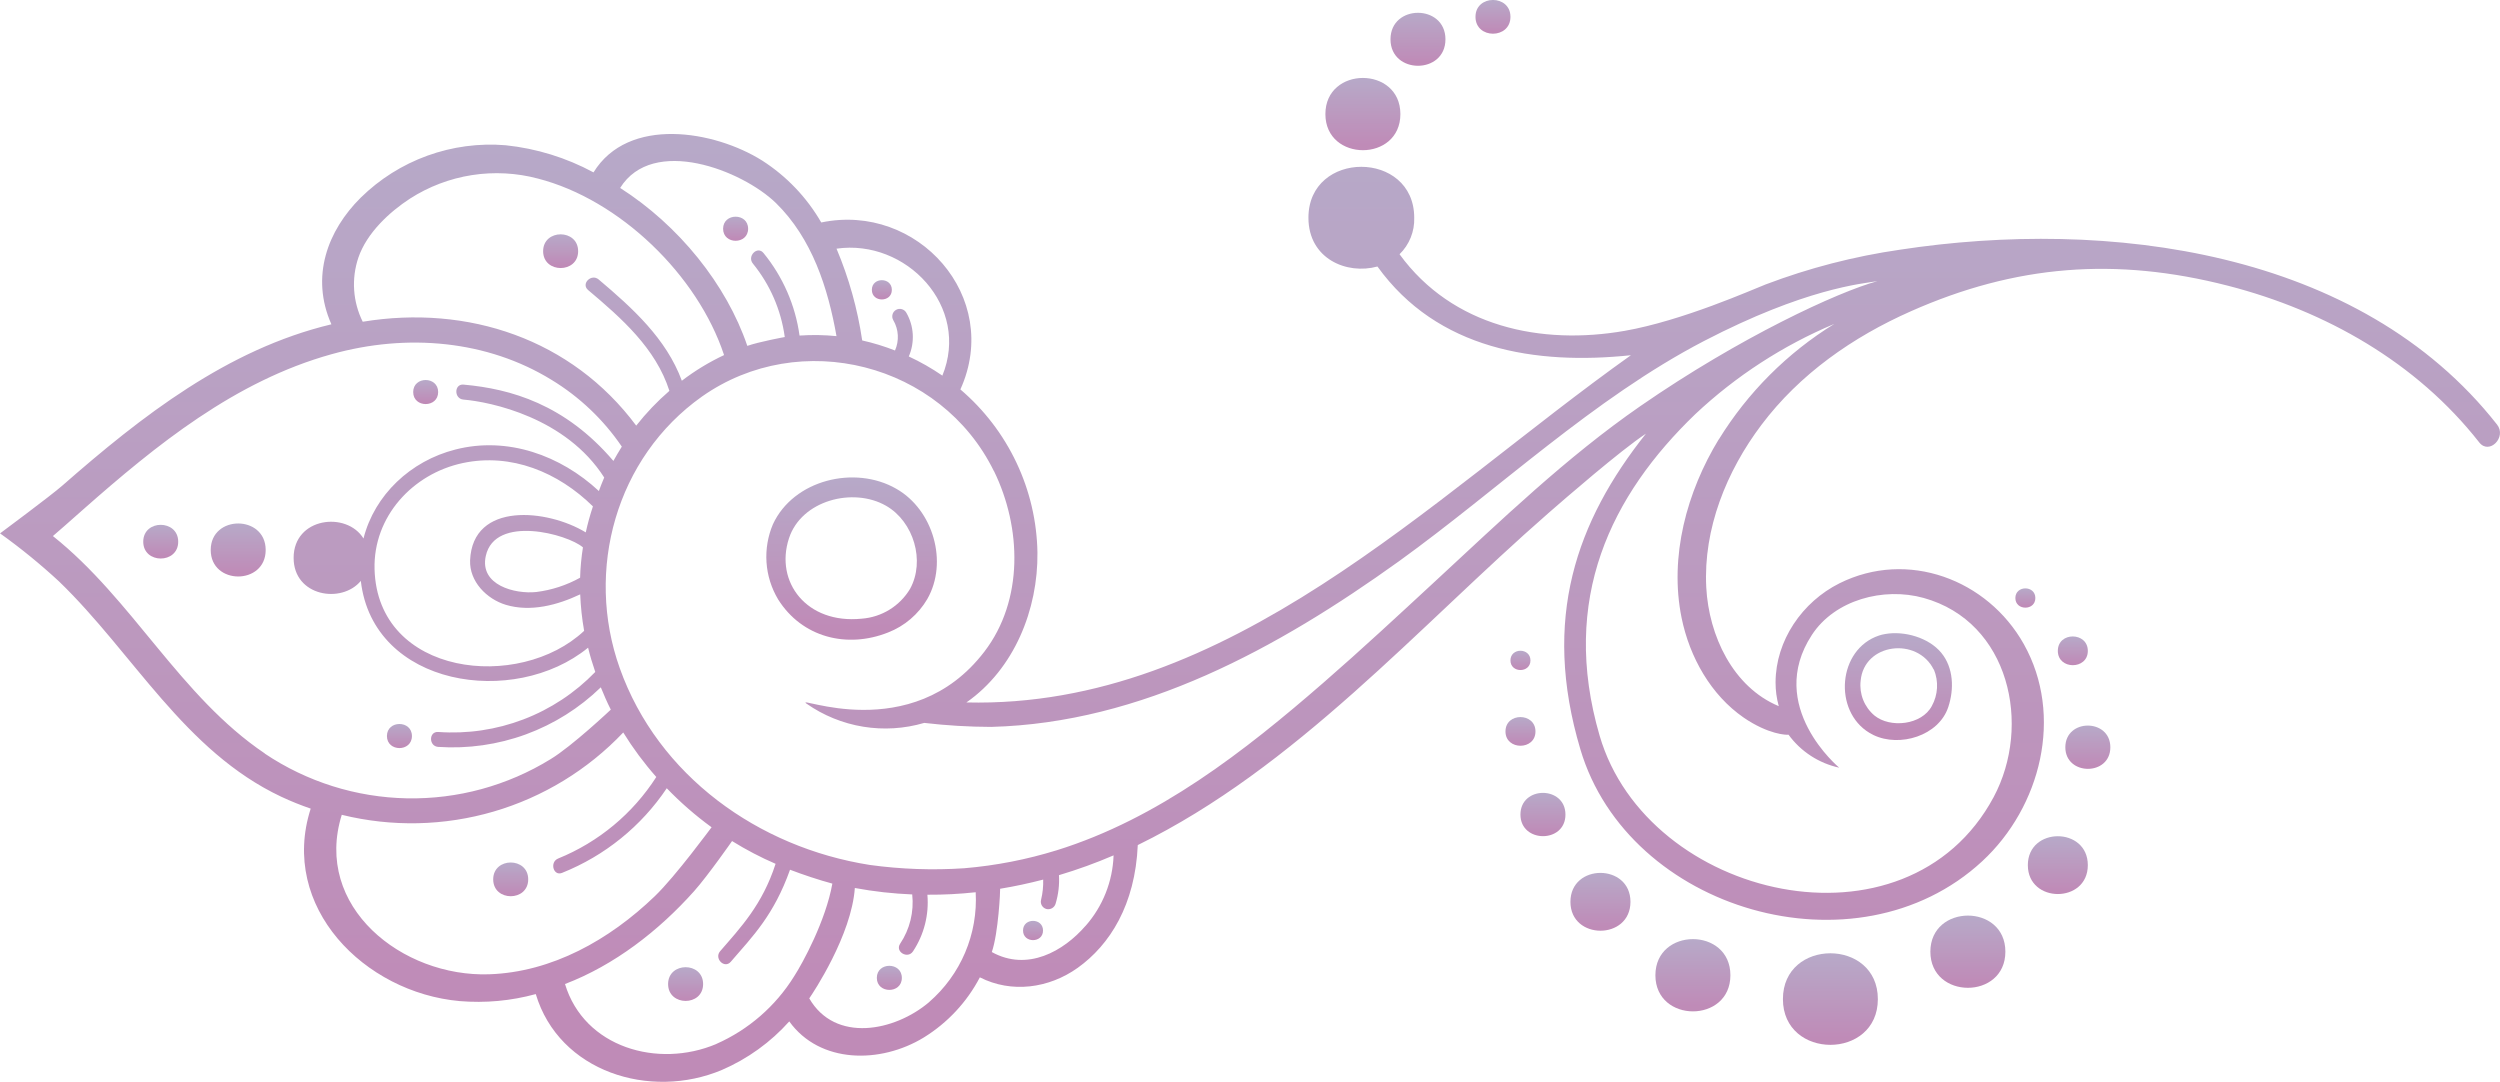
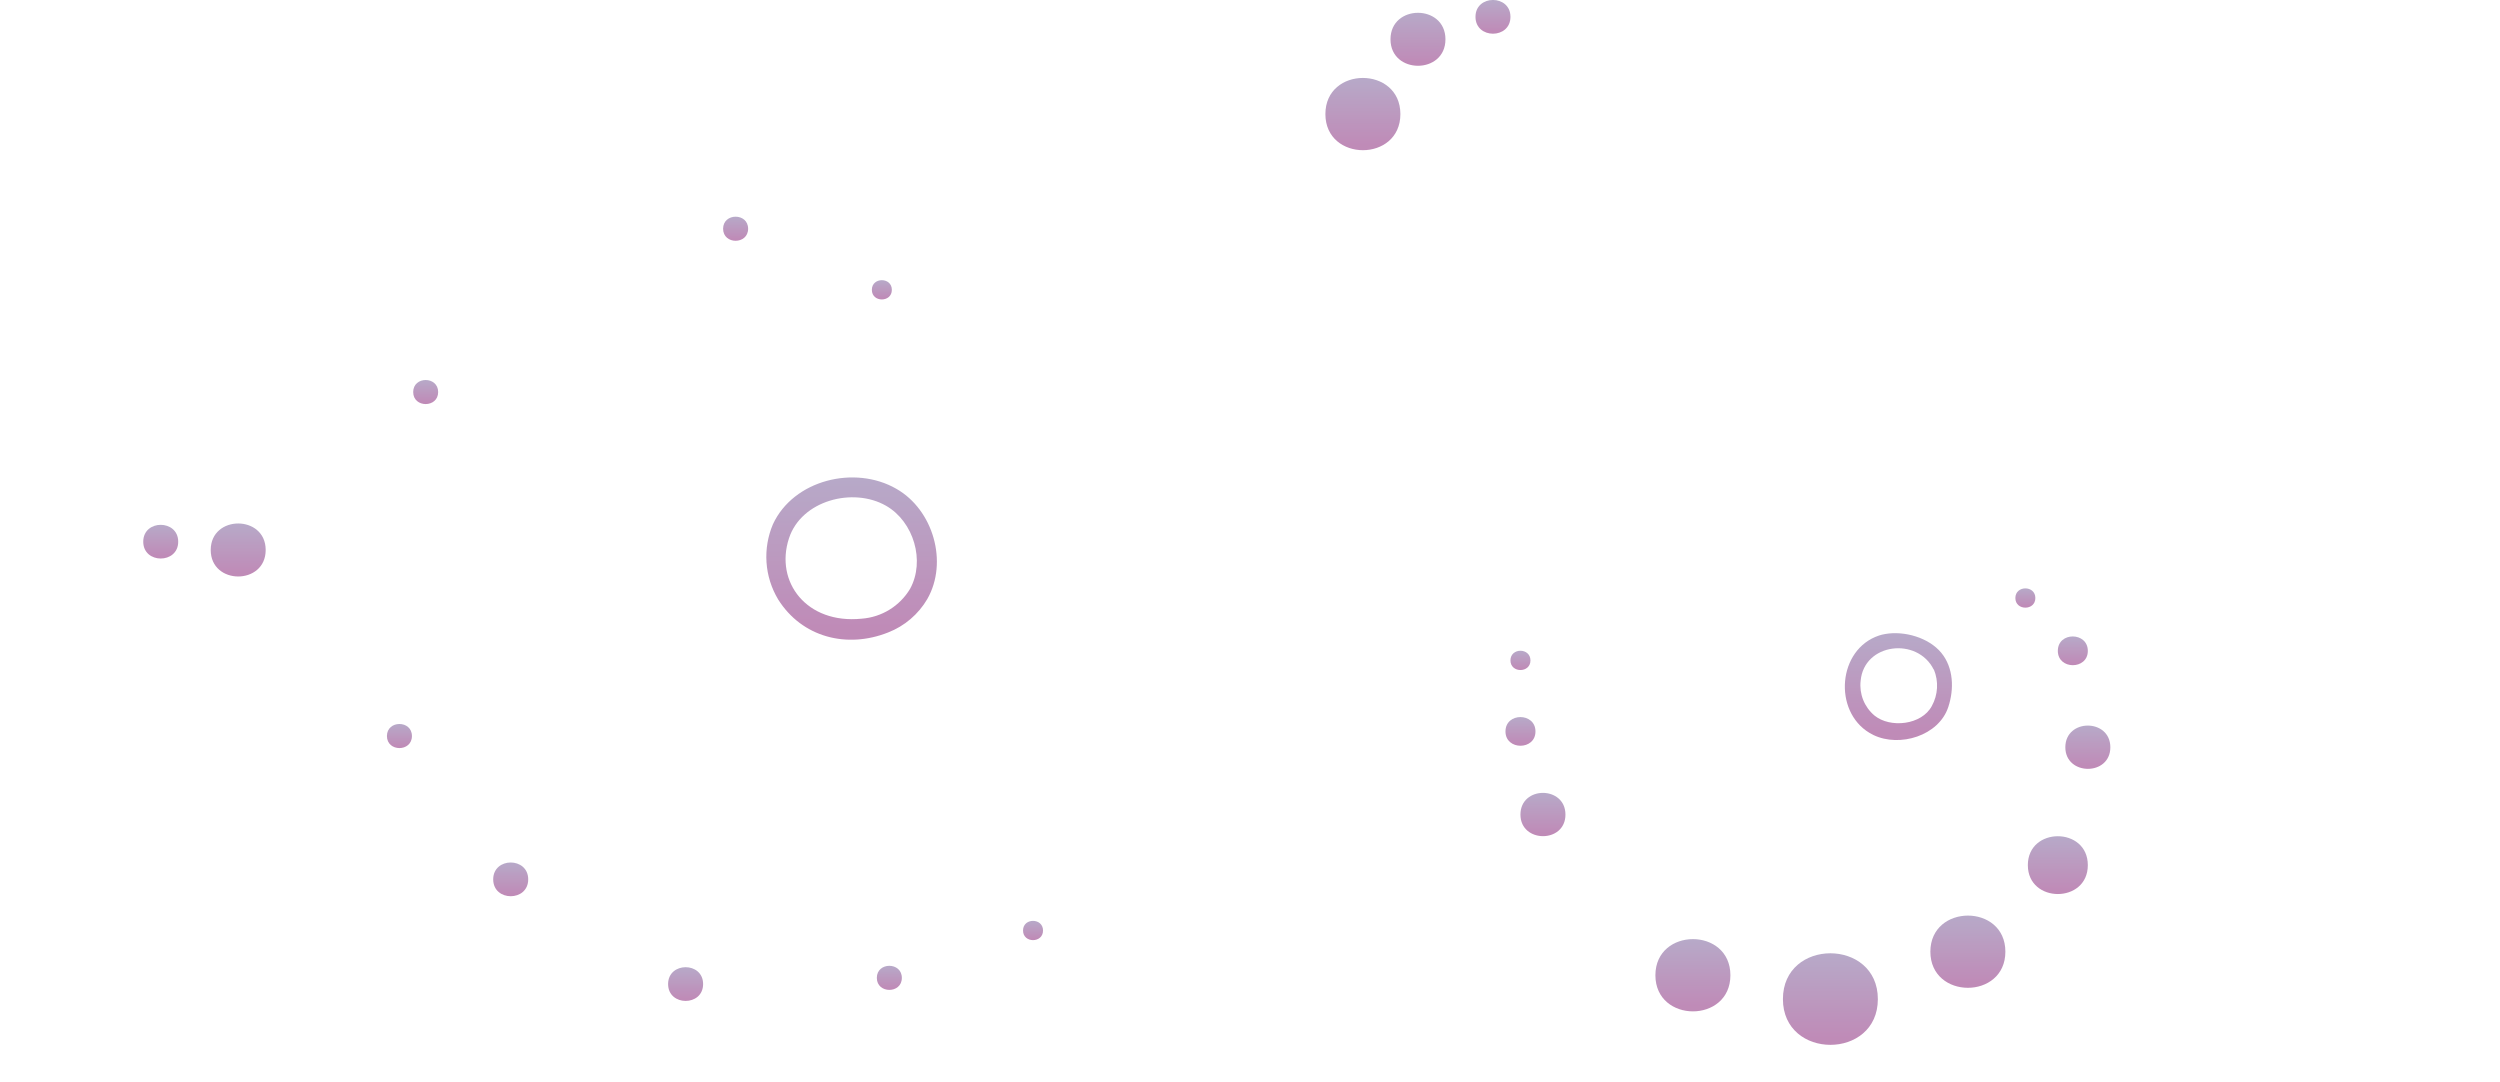
<svg xmlns="http://www.w3.org/2000/svg" width="261" height="113" viewBox="0 0 261 113" fill="none">
  <g opacity="0.48" clip-path="url(#clip0_745_20762)">
    <path d="M196.792 66.194C196.582 66.229 196.375 66.281 196.173 66.348C191.854 67.782 191.369 74.231 195.174 76.512C195.311 76.596 195.453 76.673 195.598 76.741C198.32 78.051 202.414 76.821 203.403 73.808C204.017 71.946 203.962 69.715 202.664 68.146C201.366 66.577 198.829 65.83 196.792 66.194ZM201.9 69.904C202.15 70.513 202.261 71.171 202.224 71.828C202.187 72.485 202.003 73.126 201.685 73.704C200.627 75.696 197.341 76.049 195.693 74.7C195.173 74.262 194.768 73.703 194.517 73.073C194.265 72.442 194.173 71.759 194.25 71.084C194.59 67.135 200.167 66.458 201.88 69.904L201.9 69.904Z" fill="url(#paint0_linear_745_20762)" />
    <path d="M138.371 11.912C138.371 16.932 146.2 16.942 146.2 11.912C146.2 6.882 138.371 6.877 138.371 11.912Z" fill="url(#paint1_linear_745_20762)" />
    <path d="M145.168 4.104C145.168 7.784 150.905 7.794 150.905 4.104C150.905 0.414 145.168 0.414 145.168 4.104Z" fill="url(#paint2_linear_745_20762)" />
    <path d="M154.041 1.758C154.041 4.104 157.691 4.109 157.691 1.758C157.691 -0.593 154.041 -0.588 154.041 1.758Z" fill="url(#paint3_linear_745_20762)" />
    <path d="M22 57.419C22 61.105 27.737 61.109 27.737 57.419C27.737 53.729 22 53.729 22 57.419Z" fill="url(#paint4_linear_745_20762)" />
    <path d="M14.955 56.553C14.955 58.894 18.605 58.899 18.605 56.553C18.605 54.208 14.955 54.203 14.955 56.553Z" fill="url(#paint5_linear_745_20762)" />
-     <path d="M56.703 26.225C56.703 28.57 60.358 28.57 60.358 26.225C60.358 23.879 56.703 23.874 56.703 26.225Z" fill="url(#paint6_linear_745_20762)" />
    <path d="M51.49 91.805C51.49 94.151 55.145 94.156 55.145 91.805C55.145 89.455 51.49 89.46 51.49 91.805Z" fill="url(#paint7_linear_745_20762)" />
    <path d="M69.75 102.736C69.75 105.082 73.405 105.087 73.405 102.736C73.405 100.386 69.75 100.39 69.75 102.736Z" fill="url(#paint8_linear_745_20762)" />
    <path d="M186.137 104.306C186.137 110.67 196.048 110.68 196.048 104.306C196.048 97.931 186.137 97.926 186.137 104.306Z" fill="url(#paint9_linear_745_20762)" />
    <path d="M172.824 101.815C172.824 106.84 180.654 106.85 180.654 101.815C180.654 96.78 172.824 96.795 172.824 101.815Z" fill="url(#paint10_linear_745_20762)" />
    <path d="M201.531 99.355C201.531 104.38 209.361 104.39 209.361 99.355C209.361 94.32 201.531 94.345 201.531 99.355Z" fill="url(#paint11_linear_745_20762)" />
-     <path d="M163.953 94.151C163.953 98.17 170.22 98.175 170.22 94.151C170.22 90.127 163.953 90.122 163.953 94.151Z" fill="url(#paint12_linear_745_20762)" />
-     <path d="M79.578 16.767C74.584 13.625 65.597 12.091 61.962 17.997C59.12 16.463 56.003 15.5 52.789 15.164C50.02 14.935 47.233 15.306 44.621 16.252C42.009 17.197 39.632 18.695 37.655 20.642C34.209 24.063 32.382 28.873 34.599 33.858C23.729 36.458 14.796 43.44 6.497 50.706C5.299 51.756 0.006 55.685 0.006 55.685C2.168 57.23 4.229 58.91 6.177 60.715C13.947 68.225 19.24 78.414 29.376 83.185C30.373 83.652 31.395 84.064 32.437 84.42C29.136 94.693 38.054 103.628 47.991 104.514C50.661 104.738 53.351 104.49 55.935 103.782C58.371 111.904 67.879 114.862 75.373 111.7C78.056 110.541 80.454 108.812 82.399 106.635C85.585 111.063 91.921 111.078 96.445 108.314C98.926 106.783 100.948 104.614 102.297 102.034C105.602 103.717 109.507 103.189 112.518 101.038C115.863 98.647 118.51 94.469 118.784 88.225C135.302 80.137 148.01 65.481 161.676 53.549C163.324 52.11 169.216 46.995 171.837 45.272C164.587 54.401 160.922 64.585 164.996 78.245C169.99 95.057 193.812 102.059 206.939 89.918C213.061 84.255 215.473 74.719 211.288 67.249C207.494 60.481 199.145 57.354 192.045 60.895C188.16 62.832 185.379 66.871 185.369 71.233C185.365 72.074 185.478 72.912 185.703 73.723C180.92 71.731 178.398 66.362 178.134 61.323C177.814 55.202 180.251 49.192 183.891 44.361C187.885 39.053 193.423 35.188 199.465 32.509C210.42 27.643 220.89 26.817 232.599 29.83C242.811 32.459 252.278 37.828 258.834 46.189C259.877 47.518 261.725 45.651 260.696 44.331C246.336 26.03 219.982 22.768 198.351 26.07C193.56 26.764 188.86 27.98 184.335 29.695C182.927 30.243 175.652 33.485 169.615 34.541C160.912 36.065 151.64 34.132 146.112 26.543C146.619 26.049 147.016 25.455 147.28 24.799C147.544 24.143 147.668 23.439 147.645 22.733C147.645 15.647 136.6 15.637 136.6 22.733C136.6 27.011 140.595 28.709 143.805 27.823C150.067 36.518 160.333 38.131 170.269 37.085C149.253 52.025 128.266 73.997 100.894 73.335C105.887 69.849 108.383 63.624 108.309 57.672C108.252 54.43 107.506 51.236 106.119 48.303C104.732 45.369 102.737 42.763 100.264 40.656C104.644 30.99 95.771 21.12 85.739 23.226C84.233 20.613 82.12 18.398 79.578 16.767ZM37.869 33.59C37.356 32.558 37.052 31.435 36.974 30.286C36.896 29.136 37.046 27.983 37.415 26.892C38.299 24.312 40.666 22.126 42.803 20.736C44.762 19.478 46.963 18.642 49.264 18.282C51.566 17.922 53.918 18.046 56.169 18.645C64.713 20.851 72.837 28.724 75.593 37.071C74.031 37.803 72.553 38.702 71.184 39.75C69.561 35.352 66.041 32.17 62.501 29.177C61.737 28.53 60.628 29.625 61.397 30.278C64.893 33.226 68.458 36.353 69.886 40.805C68.618 41.904 67.458 43.119 66.421 44.436C59.685 35.397 48.844 31.782 37.869 33.59ZM27.648 78.663C18.785 72.687 13.847 62.588 5.523 55.964C5.598 55.92 7.675 54.082 8.644 53.225C16.354 46.423 24.552 39.78 34.609 36.981C42.558 34.76 50.892 35.547 57.578 39.655C60.496 41.429 62.999 43.806 64.918 46.627C64.608 47.125 64.318 47.623 64.039 48.121C58.991 42.205 53.313 40.591 48.39 40.153C47.391 40.068 47.391 41.647 48.39 41.717C51.246 41.961 59.09 43.594 63.08 49.854C62.905 50.237 62.681 50.85 62.521 51.263C58.526 47.548 52.994 45.531 47.541 46.931C42.863 48.121 39.098 51.672 37.949 56.218C36.182 53.345 30.654 54.012 30.654 58.24C30.654 62.264 35.672 63.066 37.67 60.645C38.938 71.711 53.693 73.917 61.397 67.618C61.602 68.479 61.862 69.321 62.146 70.152C60.041 72.332 57.48 74.022 54.647 75.105C51.813 76.188 48.775 76.636 45.749 76.417C44.75 76.352 44.75 77.911 45.749 77.976C48.858 78.186 51.976 77.741 54.901 76.67C57.827 75.598 60.492 73.924 62.725 71.756C63.045 72.548 63.385 73.329 63.769 74.086C63.724 74.126 59.72 77.901 57.483 79.256C52.98 82.029 47.771 83.449 42.48 83.346C37.189 83.244 32.04 81.623 27.648 78.678L27.648 78.663ZM49.079 58.489C48.989 60.695 50.802 62.538 52.814 63.145C55.386 63.917 58.192 63.18 60.574 62.05C60.624 63.328 60.761 64.6 60.983 65.86C54.227 72.209 39.407 70.615 39.103 59.42C38.958 53.943 43.072 49.461 48.305 48.345C53.383 47.26 58.292 49.311 61.902 52.867C61.605 53.758 61.355 54.664 61.153 55.581C57.183 53.161 49.339 52.324 49.079 58.489ZM60.858 57.15C60.693 58.196 60.594 59.253 60.563 60.312C59.147 61.1 57.59 61.608 55.98 61.806C53.783 62.04 50.038 61.104 50.717 58.036C51.681 53.703 59.27 55.76 60.858 57.145L60.858 57.15ZM35.682 85.067C40.905 86.354 46.376 86.236 51.538 84.726C56.701 83.216 61.369 80.368 65.067 76.472C66.083 78.116 67.237 79.67 68.518 81.118C66.067 84.943 62.487 87.917 58.272 89.629C57.353 90.002 57.772 91.511 58.691 91.123C63.14 89.344 66.946 86.267 69.611 82.293C71.048 83.786 72.613 85.149 74.29 86.367C74.22 86.437 70.57 91.437 68.363 93.563C63.619 98.125 57.627 101.496 51.071 101.715C42.004 102.029 32.681 94.674 35.682 85.062L35.682 85.067ZM74.774 108.996C68.692 111.566 60.988 109.369 58.986 102.731C64.129 100.769 68.757 97.193 72.467 93.035C73.915 91.402 76.402 87.846 76.427 87.806C77.88 88.71 79.399 89.504 80.971 90.182C79.593 94.459 77.311 96.845 75.184 99.305C74.529 100.062 75.633 101.172 76.292 100.41C78.604 97.731 80.786 95.545 82.479 90.799C83.772 91.297 85.579 91.9 86.898 92.248C86.204 96.143 83.787 100.57 82.903 101.934C80.969 105.05 78.135 107.51 74.774 108.991L74.774 108.996ZM96.999 104.623C93.414 107.671 87.197 108.921 84.486 104.23C84.88 103.672 88.905 97.627 89.245 92.706C91.223 93.074 93.225 93.298 95.236 93.379C95.433 95.19 94.986 97.012 93.973 98.528C93.419 99.37 94.777 100.156 95.321 99.315C96.474 97.571 97.002 95.49 96.819 93.409C98.504 93.419 100.188 93.333 101.862 93.15C101.981 95.305 101.605 97.458 100.762 99.445C99.919 101.433 98.632 103.202 96.999 104.618L96.999 104.623ZM113.332 96.656C111.025 99.32 107.26 101.451 103.545 99.394C104.234 97.403 104.439 92.891 104.414 92.786C105.912 92.542 107.41 92.218 108.908 91.83C108.929 92.54 108.855 93.251 108.688 93.942C108.636 94.141 108.664 94.353 108.767 94.531C108.87 94.71 109.038 94.842 109.237 94.898C109.437 94.949 109.649 94.921 109.829 94.82C110.008 94.719 110.142 94.552 110.201 94.355C110.495 93.388 110.615 92.376 110.555 91.367C112.495 90.79 114.399 90.1 116.258 89.3C116.166 92.019 115.132 94.622 113.332 96.665L113.332 96.656ZM179.442 45.86C176.101 51.338 174.259 58.106 175.557 64.5C176.401 68.638 178.638 72.573 182.048 74.923C184.63 76.691 186.542 76.746 186.722 76.701C188.003 78.458 189.887 79.684 192.015 80.147C192.015 80.147 184.285 73.743 189.159 66.288C191.555 62.618 196.648 61.268 200.823 62.423C209.81 64.913 212.137 75.735 208.138 83.215C199.045 100.196 171.982 93.867 167.004 76.816C162.829 62.513 168.222 51.677 176.99 43.236C181.227 39.257 186.142 36.066 191.505 33.814C186.595 36.842 182.464 40.974 179.442 45.88L179.442 45.86ZM103.765 49.167C106.661 55.083 106.88 62.672 102.766 68.036C95.141 77.996 82.853 72.473 84.191 73.454C85.957 74.692 87.98 75.517 90.109 75.866C92.239 76.216 94.42 76.08 96.49 75.471C98.81 75.742 101.144 75.882 103.48 75.889C119.169 75.481 133.404 67.682 146.052 58.594C156.418 51.124 166.355 41.602 177.909 35.596C188.465 30.119 194.347 29.62 195.999 29.352C191.89 30.477 181.679 35.183 171.243 42.404C163.518 47.752 156.728 54.306 149.842 60.675C145.987 64.241 142.143 67.817 138.178 71.263C129.914 78.449 120.936 85.466 110.326 88.767C107.186 89.739 103.95 90.369 100.674 90.645C97.384 90.865 94.079 90.75 90.812 90.301C79.198 88.478 68.707 81.013 64.698 69.744C61.068 59.54 64.293 47.772 73.281 41.403C83.542 34.172 98.237 37.912 103.765 49.187L103.765 49.167ZM98.372 39.207C97.265 38.447 96.096 37.781 94.877 37.215C95.196 36.484 95.338 35.688 95.292 34.893C95.246 34.097 95.013 33.323 94.612 32.633C94.507 32.454 94.335 32.325 94.133 32.272C93.932 32.22 93.718 32.249 93.539 32.355C93.359 32.459 93.229 32.631 93.177 32.832C93.124 33.033 93.154 33.246 93.259 33.425C93.538 33.901 93.7 34.437 93.731 34.987C93.762 35.538 93.662 36.088 93.439 36.592C92.326 36.154 91.181 35.803 90.013 35.542C89.527 32.248 88.626 29.029 87.332 25.96C94.597 24.919 101.348 32.011 98.372 39.242L98.372 39.207ZM87.337 35.093C86.053 34.964 84.76 34.944 83.472 35.034C83.036 31.87 81.733 28.887 79.707 26.413C79.073 25.631 77.97 26.742 78.599 27.514C80.396 29.718 81.548 32.373 81.929 35.188C81.889 35.188 79.238 35.686 78.02 36.109C75.838 29.685 70.855 23.52 64.743 19.621C68.153 14.143 77.471 17.768 81.006 21.194C84.785 24.895 86.443 30.069 87.337 35.128L87.337 35.093Z" fill="url(#paint13_linear_745_20762)" />
    <path d="M211.707 90.322C211.707 94.341 217.969 94.346 217.969 90.322C217.969 86.298 211.707 86.293 211.707 90.322Z" fill="url(#paint14_linear_745_20762)" />
    <path d="M215.621 78.016C215.621 81.004 220.32 81.034 220.32 78.016C220.32 74.998 215.621 74.993 215.621 78.016Z" fill="url(#paint15_linear_745_20762)" />
    <path d="M158.734 85.043C158.734 88.031 163.433 88.061 163.433 85.043C163.433 82.025 158.734 82.02 158.734 85.043Z" fill="url(#paint16_linear_745_20762)" />
    <path d="M214.838 67.952C214.838 69.944 217.969 69.944 217.969 67.952C217.969 65.96 214.838 65.925 214.838 67.952Z" fill="url(#paint17_linear_745_20762)" />
    <path d="M157.172 76.363C157.172 78.355 160.303 78.355 160.303 76.363C160.303 74.371 157.172 74.351 157.172 76.363Z" fill="url(#paint18_linear_745_20762)" />
    <path d="M157.691 68.947C157.691 70.287 159.779 70.287 159.779 68.947C159.779 67.608 157.691 67.598 157.691 68.947Z" fill="url(#paint19_linear_745_20762)" />
    <path d="M210.404 62.434C210.404 63.773 212.491 63.778 212.491 62.434C212.491 61.089 210.404 61.094 210.404 62.434Z" fill="url(#paint20_linear_745_20762)" />
    <path d="M80.695 54.73C80.16 55.988 79.931 57.353 80.024 58.716C80.118 60.079 80.532 61.4 81.234 62.573C83.731 66.557 88.439 67.733 92.719 66.029C94.436 65.36 95.877 64.132 96.808 62.544C99.015 58.684 97.422 53.216 93.577 51.03C89.243 48.53 82.847 50.089 80.695 54.73ZM92.514 52.808C95.385 54.461 96.613 58.555 95.01 61.478C94.481 62.362 93.745 63.106 92.867 63.648C91.988 64.19 90.992 64.513 89.962 64.59C84.205 65.173 80.875 60.751 82.368 56.204C83.656 52.235 89.069 50.826 92.514 52.808Z" fill="url(#paint21_linear_745_20762)" />
    <path d="M75.492 23.88C75.492 25.558 78.104 25.558 78.104 23.88C78.104 22.201 75.492 22.206 75.492 23.88Z" fill="url(#paint22_linear_745_20762)" />
    <path d="M91.541 102.089C91.541 103.763 94.153 103.768 94.153 102.089C94.153 100.411 91.541 100.411 91.541 102.089Z" fill="url(#paint23_linear_745_20762)" />
    <path d="M106.805 97.145C106.805 98.484 108.892 98.484 108.892 97.145C108.892 95.805 106.805 95.8 106.805 97.145Z" fill="url(#paint24_linear_745_20762)" />
    <path d="M91.022 30.258C91.022 31.598 93.109 31.598 93.109 30.258C93.109 28.918 91.022 28.913 91.022 30.258Z" fill="url(#paint25_linear_745_20762)" />
    <path d="M43.137 40.93C43.137 42.603 45.743 42.603 45.743 40.93C45.743 39.257 43.137 39.252 43.137 40.93Z" fill="url(#paint26_linear_745_20762)" />
    <path d="M40.395 76.841C40.395 78.519 43.006 78.519 43.006 76.841C43.006 75.163 40.395 75.168 40.395 76.841Z" fill="url(#paint27_linear_745_20762)" />
  </g>
  <defs>
    <linearGradient id="paint0_linear_745_20762" x1="198.201" y1="77.262" x2="198.201" y2="66.101" gradientUnits="userSpaceOnUse">
      <stop offset="0.075" stop-color="#7A0C69" />
      <stop offset="1" stop-color="#684C8C" />
    </linearGradient>
    <linearGradient id="paint1_linear_745_20762" x1="142.292" y1="15.681" x2="142.292" y2="8.136" gradientUnits="userSpaceOnUse">
      <stop offset="0.075" stop-color="#7A0C69" />
      <stop offset="1" stop-color="#684C8C" />
    </linearGradient>
    <linearGradient id="paint2_linear_745_20762" x1="148.041" y1="6.868" x2="148.041" y2="1.335" gradientUnits="userSpaceOnUse">
      <stop offset="0.075" stop-color="#7A0C69" />
      <stop offset="1" stop-color="#684C8C" />
    </linearGradient>
    <linearGradient id="paint3_linear_745_20762" x1="155.869" y1="3.519" x2="155.869" y2="-0.004" gradientUnits="userSpaceOnUse">
      <stop offset="0.075" stop-color="#7A0C69" />
      <stop offset="1" stop-color="#684C8C" />
    </linearGradient>
    <linearGradient id="paint4_linear_745_20762" x1="24.873" y1="60.185" x2="24.873" y2="54.651" gradientUnits="userSpaceOnUse">
      <stop offset="0.075" stop-color="#7A0C69" />
      <stop offset="1" stop-color="#684C8C" />
    </linearGradient>
    <linearGradient id="paint5_linear_745_20762" x1="16.783" y1="58.31" x2="16.783" y2="54.791" gradientUnits="userSpaceOnUse">
      <stop offset="0.075" stop-color="#7A0C69" />
      <stop offset="1" stop-color="#684C8C" />
    </linearGradient>
    <linearGradient id="paint6_linear_745_20762" x1="58.534" y1="27.984" x2="58.534" y2="24.463" gradientUnits="userSpaceOnUse">
      <stop offset="0.075" stop-color="#7A0C69" />
      <stop offset="1" stop-color="#684C8C" />
    </linearGradient>
    <linearGradient id="paint7_linear_745_20762" x1="53.321" y1="93.566" x2="53.321" y2="90.044" gradientUnits="userSpaceOnUse">
      <stop offset="0.075" stop-color="#7A0C69" />
      <stop offset="1" stop-color="#684C8C" />
    </linearGradient>
    <linearGradient id="paint8_linear_745_20762" x1="71.581" y1="104.497" x2="71.581" y2="100.974" gradientUnits="userSpaceOnUse">
      <stop offset="0.075" stop-color="#7A0C69" />
      <stop offset="1" stop-color="#684C8C" />
    </linearGradient>
    <linearGradient id="paint9_linear_745_20762" x1="191.101" y1="109.083" x2="191.101" y2="99.521" gradientUnits="userSpaceOnUse">
      <stop offset="0.075" stop-color="#7A0C69" />
      <stop offset="1" stop-color="#684C8C" />
    </linearGradient>
    <linearGradient id="paint10_linear_745_20762" x1="176.746" y1="105.587" x2="176.746" y2="98.043" gradientUnits="userSpaceOnUse">
      <stop offset="0.075" stop-color="#7A0C69" />
      <stop offset="1" stop-color="#684C8C" />
    </linearGradient>
    <linearGradient id="paint11_linear_745_20762" x1="205.453" y1="103.127" x2="205.453" y2="95.587" gradientUnits="userSpaceOnUse">
      <stop offset="0.075" stop-color="#7A0C69" />
      <stop offset="1" stop-color="#684C8C" />
    </linearGradient>
    <linearGradient id="paint12_linear_745_20762" x1="167.092" y1="97.167" x2="167.092" y2="91.13" gradientUnits="userSpaceOnUse">
      <stop offset="0.075" stop-color="#7A0C69" />
      <stop offset="1" stop-color="#684C8C" />
    </linearGradient>
    <linearGradient id="paint13_linear_745_20762" x1="130.723" y1="112.942" x2="130.723" y2="13.968" gradientUnits="userSpaceOnUse">
      <stop offset="0.075" stop-color="#7A0C69" />
      <stop offset="1" stop-color="#684C8C" />
    </linearGradient>
    <linearGradient id="paint14_linear_745_20762" x1="214.843" y1="93.338" x2="214.843" y2="87.301" gradientUnits="userSpaceOnUse">
      <stop offset="0.075" stop-color="#7A0C69" />
      <stop offset="1" stop-color="#684C8C" />
    </linearGradient>
    <linearGradient id="paint15_linear_745_20762" x1="217.974" y1="80.268" x2="217.974" y2="75.75" gradientUnits="userSpaceOnUse">
      <stop offset="0.075" stop-color="#7A0C69" />
      <stop offset="1" stop-color="#684C8C" />
    </linearGradient>
    <linearGradient id="paint16_linear_745_20762" x1="161.088" y1="87.295" x2="161.088" y2="82.776" gradientUnits="userSpaceOnUse">
      <stop offset="0.075" stop-color="#7A0C69" />
      <stop offset="1" stop-color="#684C8C" />
    </linearGradient>
    <linearGradient id="paint17_linear_745_20762" x1="216.406" y1="69.446" x2="216.406" y2="66.444" gradientUnits="userSpaceOnUse">
      <stop offset="0.075" stop-color="#7A0C69" />
      <stop offset="1" stop-color="#684C8C" />
    </linearGradient>
    <linearGradient id="paint18_linear_745_20762" x1="158.74" y1="77.857" x2="158.74" y2="74.861" gradientUnits="userSpaceOnUse">
      <stop offset="0.075" stop-color="#7A0C69" />
      <stop offset="1" stop-color="#684C8C" />
    </linearGradient>
    <linearGradient id="paint19_linear_745_20762" x1="158.737" y1="69.952" x2="158.737" y2="67.939" gradientUnits="userSpaceOnUse">
      <stop offset="0.075" stop-color="#7A0C69" />
      <stop offset="1" stop-color="#684C8C" />
    </linearGradient>
    <linearGradient id="paint20_linear_745_20762" x1="211.45" y1="63.44" x2="211.45" y2="61.427" gradientUnits="userSpaceOnUse">
      <stop offset="0.075" stop-color="#7A0C69" />
      <stop offset="1" stop-color="#684C8C" />
    </linearGradient>
    <linearGradient id="paint21_linear_745_20762" x1="88.923" y1="66.787" x2="88.923" y2="49.841" gradientUnits="userSpaceOnUse">
      <stop offset="0.075" stop-color="#7A0C69" />
      <stop offset="1" stop-color="#684C8C" />
    </linearGradient>
    <linearGradient id="paint22_linear_745_20762" x1="76.8" y1="25.138" x2="76.8" y2="22.622" gradientUnits="userSpaceOnUse">
      <stop offset="0.075" stop-color="#7A0C69" />
      <stop offset="1" stop-color="#684C8C" />
    </linearGradient>
    <linearGradient id="paint23_linear_745_20762" x1="92.849" y1="103.346" x2="92.849" y2="100.83" gradientUnits="userSpaceOnUse">
      <stop offset="0.075" stop-color="#7A0C69" />
      <stop offset="1" stop-color="#684C8C" />
    </linearGradient>
    <linearGradient id="paint24_linear_745_20762" x1="107.85" y1="98.149" x2="107.85" y2="96.138" gradientUnits="userSpaceOnUse">
      <stop offset="0.075" stop-color="#7A0C69" />
      <stop offset="1" stop-color="#684C8C" />
    </linearGradient>
    <linearGradient id="paint25_linear_745_20762" x1="92.067" y1="31.263" x2="92.067" y2="29.251" gradientUnits="userSpaceOnUse">
      <stop offset="0.075" stop-color="#7A0C69" />
      <stop offset="1" stop-color="#684C8C" />
    </linearGradient>
    <linearGradient id="paint26_linear_745_20762" x1="44.442" y1="42.185" x2="44.442" y2="39.673" gradientUnits="userSpaceOnUse">
      <stop offset="0.075" stop-color="#7A0C69" />
      <stop offset="1" stop-color="#684C8C" />
    </linearGradient>
    <linearGradient id="paint27_linear_745_20762" x1="41.703" y1="78.1" x2="41.703" y2="75.584" gradientUnits="userSpaceOnUse">
      <stop offset="0.075" stop-color="#7A0C69" />
      <stop offset="1" stop-color="#684C8C" />
    </linearGradient>
    <clipPath id="clip0_745_20762">
      <rect width="113" height="261" fill="white" transform="translate(0 113) rotate(-90)" />
    </clipPath>
  </defs>
</svg>